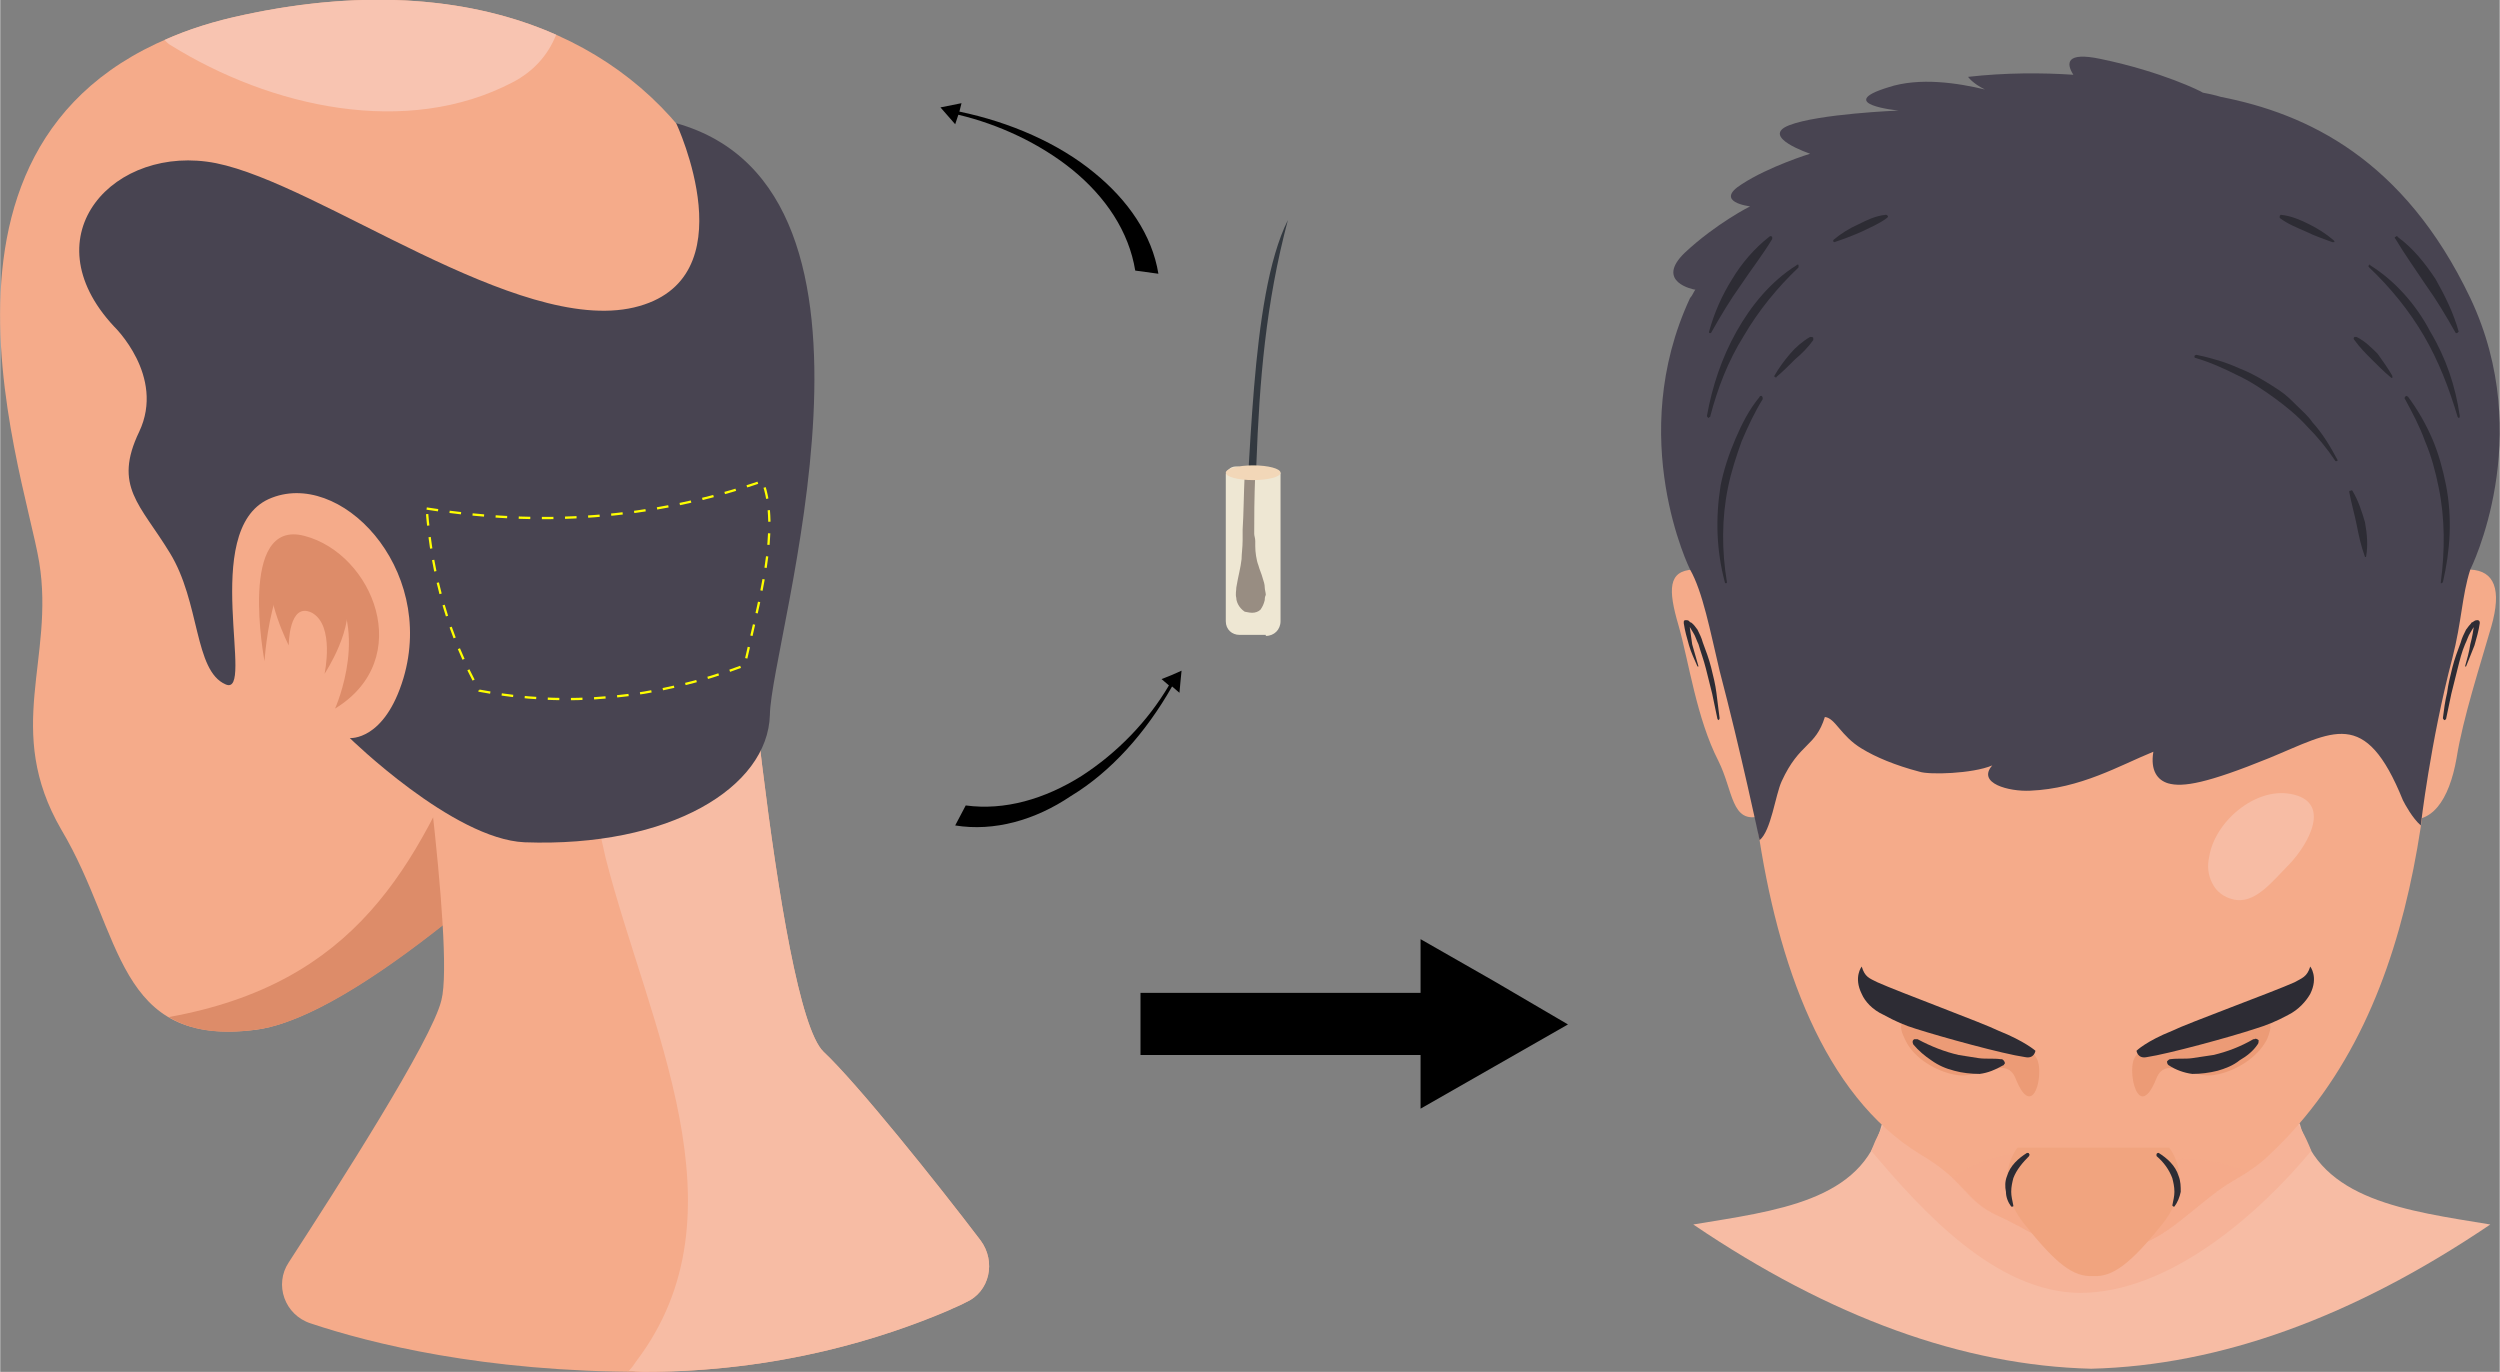
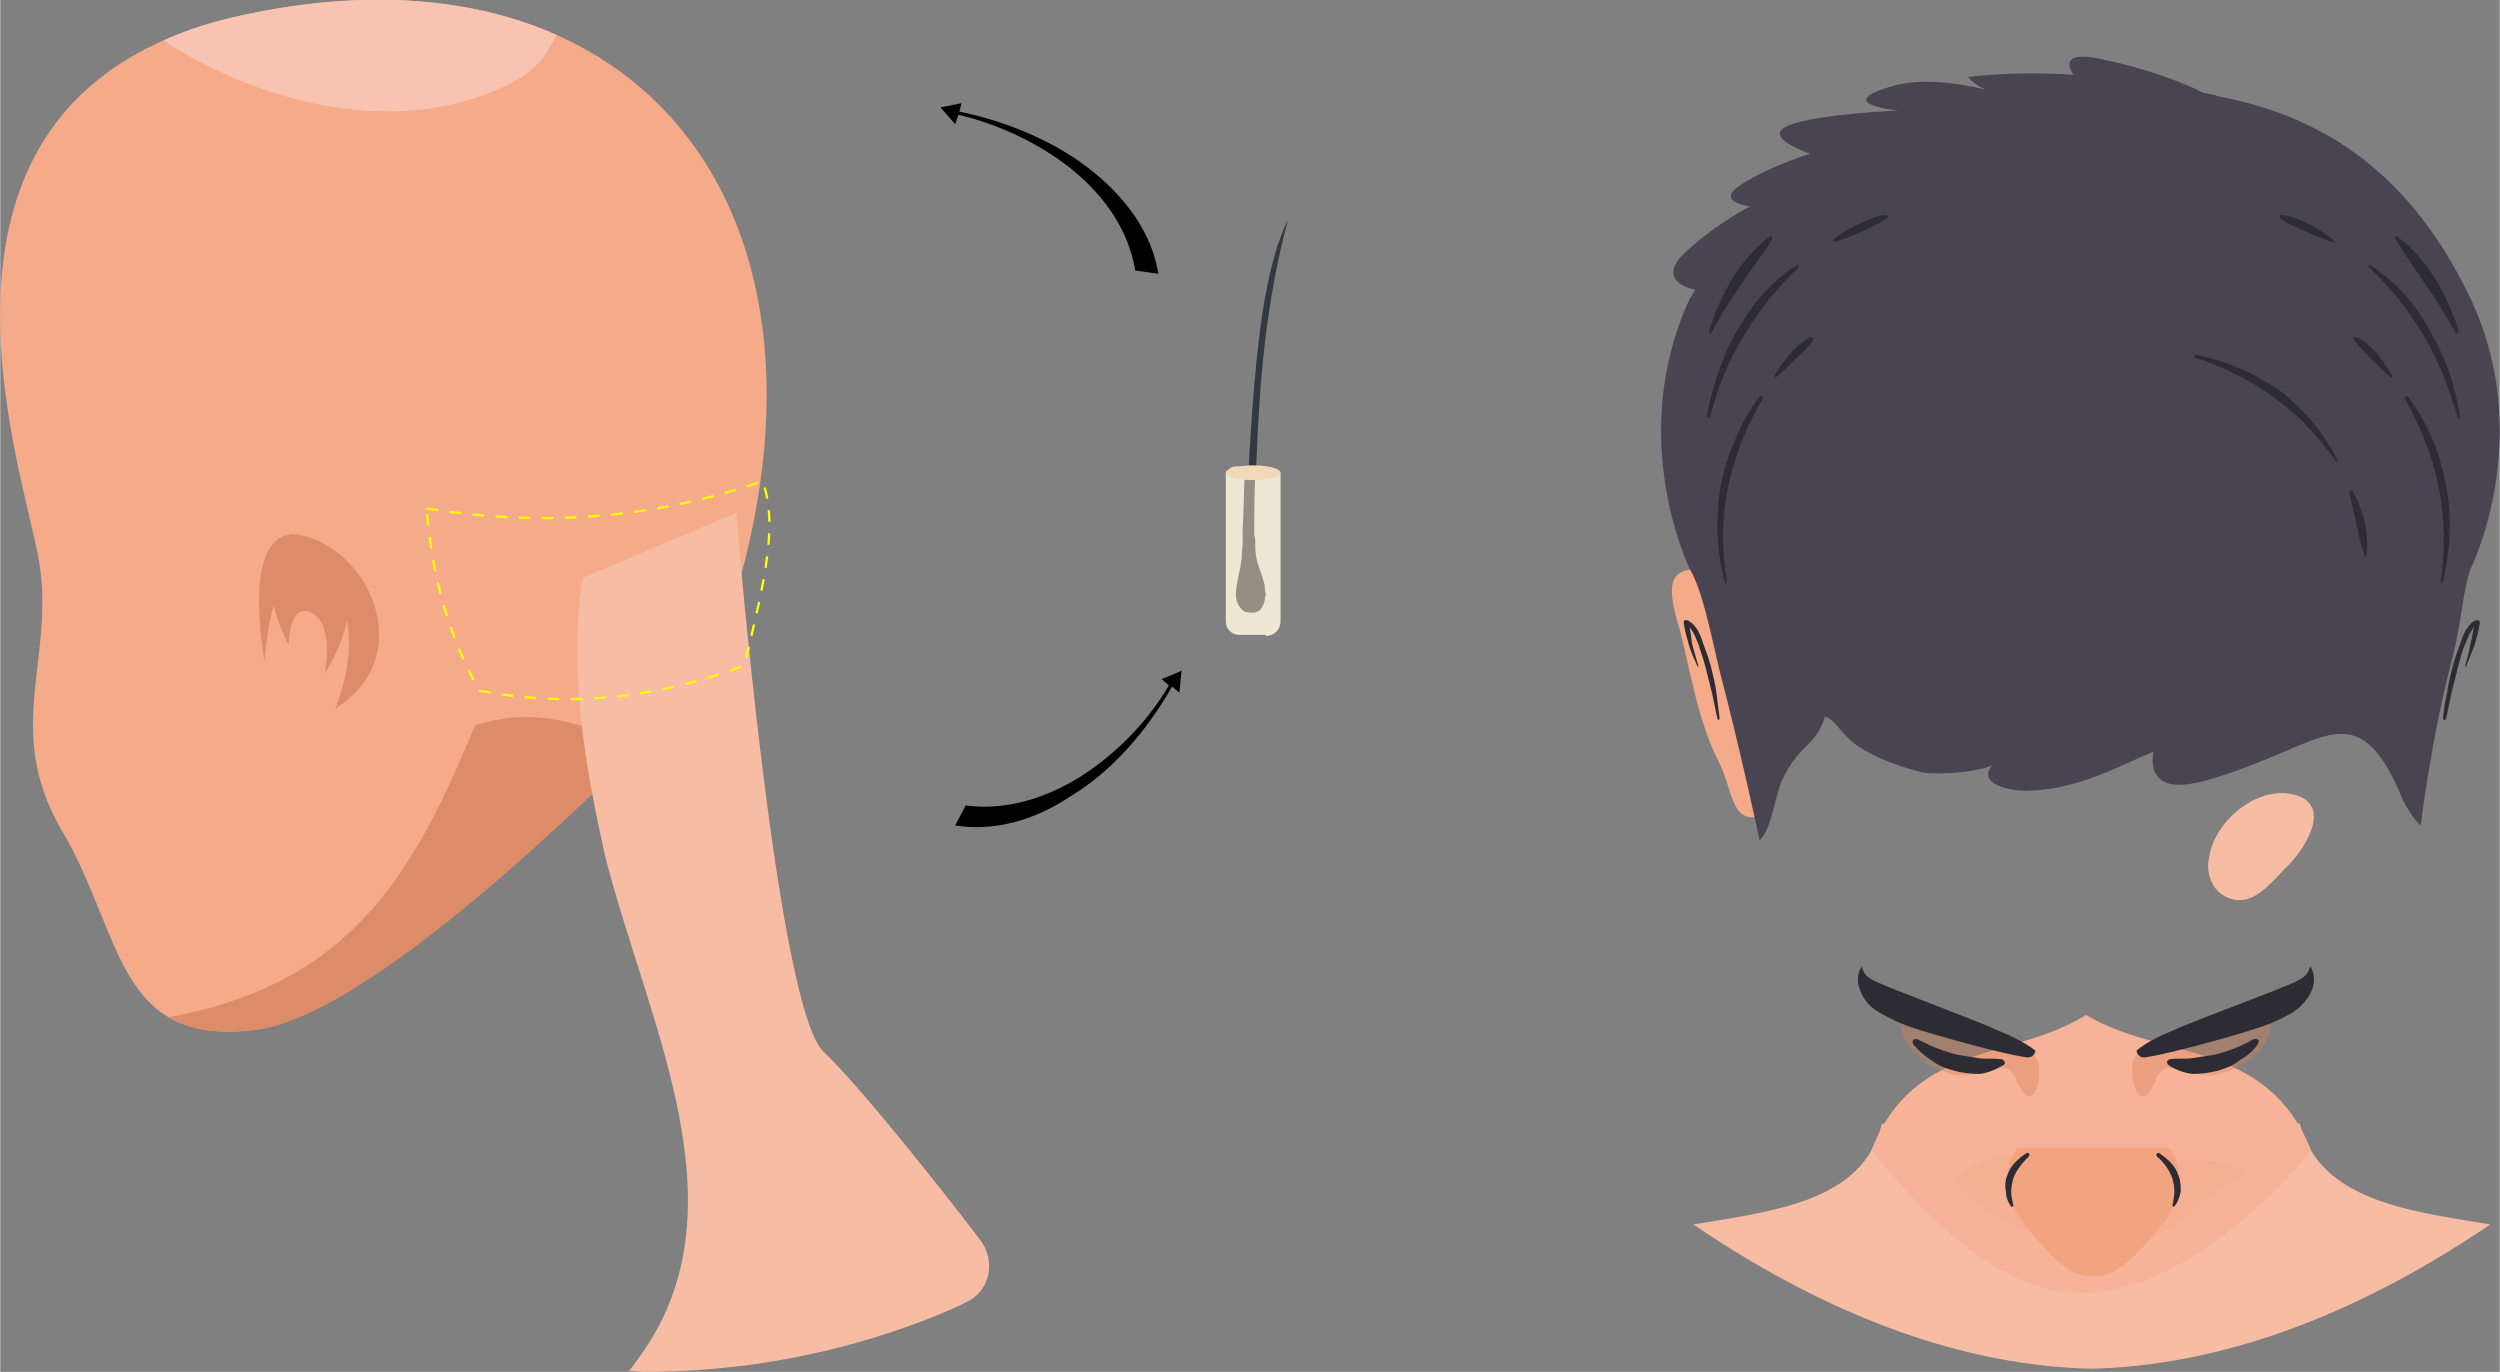
<svg xmlns="http://www.w3.org/2000/svg" xml:space="preserve" width="215.982mm" height="118.521mm" version="1.1" style="shape-rendering:geometricPrecision; text-rendering:geometricPrecision; image-rendering:optimizeQuality; fill-rule:evenodd; clip-rule:evenodd" viewBox="0 0 2374 1303">
  <rect x="0" y="0" width="2374" height="1303" fill="#808080" stroke="none" />
  <defs>
    <style type="text/css">
   
    .str0 {stroke:yellow;stroke-width:2.198;stroke-dasharray:10.99 10.99}
    .fil15 {fill:none}
    .fil5 {fill:#FAD5C8}
    .fil3 {fill:#F8C4B1}
    .fil0 {fill:#F7BCA4}
    .fil1 {fill:#F6B398}
    .fil2 {fill:#F5AB8A}
    .fil19 {fill:#F2D7B8}
    .fil17 {fill:#EEE7D3}
    .fil4 {fill:#DD8C69}
    .fil18 {fill:#988D82}
    .fil6 {fill:#484451}
    .fil16 {fill:#333940}
    .fil21 {fill:black}
    .fil9 {fill:#F7BCA4;fill-rule:nonzero}
    .fil7 {fill:#F5AB8A;fill-rule:nonzero}
    .fil12 {fill:#F1A47F;fill-rule:nonzero}
    .fil13 {fill:#484451;fill-rule:nonzero}
    .fil14 {fill:#2D2C34;fill-rule:nonzero}
    .fil8 {fill:#2D2C34;fill-rule:nonzero}
    .fil20 {fill:black;fill-rule:nonzero}
    .fil10 {fill:#F5AB8A;fill-rule:nonzero;fill-opacity:0.361}
    .fil11 {fill:#DC7F55;fill-rule:nonzero;fill-opacity:0.361}
   
  </style>
  </defs>
  <g id="Layer_x0020_1">
    <path class="fil0" d="M1986 1300c122,-3 249,-49 379,-137 -79,-13 -162,-23 -181,-96 -72,0 -139,-109 -397,1 -18,73 -101,82 -179,95 130,88 256,134 378,137z" />
    <path class="fil1" d="M1981 964c-68,43 -164,25 -204,129 49,58 118,134 198,135 86,0 171,-76 220,-135 -42,-106 -142,-86 -214,-129z" />
    <path class="fil2" d="M670 646c0,0 -293,314 -427,332 -134,17 -126,-91 -185,-190 -55,-95 -6,-162 -21,-254 -15,-91 -146,-447 195,-520 393,-84 606,215 438,632z" />
    <path class="fil3" d="M487 78c19,-10 33,-25 41,-45 -79,-35 -180,-44 -296,-19 -29,6 -54,14 -76,24 2,2 4,4 6,5 95,59 224,88 325,35z" />
    <path class="fil4" d="M451 689c-56,134 -113,245 -291,277 20,12 46,17 83,12 95,-12 268,-172 362,-266 -48,-26 -100,-41 -154,-23z" />
-     <path class="fil2" d="M699 487c0,0 38,469 83,512 32,30 108,125 149,179 15,20 9,49 -14,59 -56,26 -163,66 -306,66 -152,0 -259,-27 -316,-46 -25,-8 -35,-37 -21,-58 46,-71 136,-211 145,-249 13,-50 -28,-333 -28,-333l308 -130z" />
    <path class="fil5" d="M611 1303c0,0 0,0 0,0z" />
    <path class="fil0" d="M611 1303l0 0c-5,0 -9,-1 -14,-1 3,-3 5,-6 7,-9 107,-141 12,-318 -29,-478 -20,-88 -35,-177 -22,-266l146 -62c0,0 38,469 83,512 32,30 108,125 149,179 15,20 9,49 -14,59l0 0c-5,3 -11,5 -17,8 -59,25 -159,58 -289,58z" />
-     <path class="fil6" d="M108 310c0,0 49,47 24,100 -25,52 1,69 29,115 29,47 23,112 53,125 29,13 -25,-146 41,-176 67,-30 159,65 128,170 -18,60 -51,57 -51,57 0,0 98,96 166,99 138,5 231,-52 233,-121 1,-72 139,-498 -89,-562 0,0 70,149 -40,175 -111,26 -298,-117 -397,-137 -96,-19 -178,68 -97,155z" />
    <path class="fil4" d="M251 628c0,0 -26,-136 38,-119 65,17 106,117 29,164 0,0 36,-80 -11,-126 -48,-46 -56,81 -56,81z" />
    <path class="fil4" d="M274 613c0,0 0,-42 22,-31 22,12 12,58 12,58 0,0 30,-45 20,-75 -9,-30 -64,-52 -71,-24 -6,27 17,72 17,72z" />
    <g id="_619291080">
-       <path class="fil7" d="M2295 556c0,0 27,-16 51,-15 23,1 30,19 20,54 -10,35 -27,87 -33,125 -7,40 -24,65 -52,57 -28,-8 14,-221 14,-221z" />
+       <path class="fil7" d="M2295 556z" />
      <g>
        <g>
          <path class="fil8" d="M2320 682c1,-8 2,-16 4,-24 1,-8 3,-16 5,-24 2,-8 5,-16 8,-24 1,-4 3,-8 5,-12 1,-1 2,-3 4,-5 1,-1 1,-2 2,-2 2,-1 2,-2 5,-2 1,0 2,1 2,2l0 0 0 1c-1,7 -3,14 -5,21 -3,7 -5,13 -8,20 0,0 -1,0 -1,0 0,0 0,0 0,0 2,-7 4,-14 5,-21 2,-7 3,-14 4,-21l2 3c1,0 0,0 -1,0 0,1 -1,1 -2,2 -1,2 -2,3 -3,5 -2,3 -3,7 -5,11 -3,7 -5,15 -7,23 -2,8 -4,16 -6,24l-5 24c0,0 -1,1 -2,1 0,-1 -1,-1 -1,-2z" />
        </g>
      </g>
    </g>
    <g id="_619291824">
      <path class="fil7" d="M1659 556c0,0 -27,-16 -51,-15 -24,1 -24,19 -14,53 10,35 17,88 38,129 14,28 12,60 40,52 29,-7 -13,-219 -13,-219z" />
      <g>
        <g>
          <path class="fil8" d="M1631 683l-5 -24c-2,-8 -4,-16 -6,-24 -2,-8 -5,-16 -7,-23 -2,-4 -3,-8 -5,-11 -1,-2 -2,-3 -3,-5 -1,-1 -2,-1 -2,-2 -1,0 -2,0 -1,0l2 -3c1,7 2,14 3,21 2,7 4,14 6,21 0,0 0,0 0,0 -1,0 -1,0 -1,0 -3,-7 -6,-13 -8,-20 -2,-7 -4,-14 -5,-21l0 -1c0,-1 0,-2 2,-2l0 0c3,0 3,1 4,2 1,0 2,1 3,2 2,2 3,4 4,5 2,4 4,8 5,12 3,8 6,16 8,24 2,8 4,16 5,24 1,8 2,16 3,24 0,1 0,1 -1,2 0,0 -1,-1 -1,-1z" />
        </g>
      </g>
    </g>
-     <path class="fil7" d="M2025 97c-41,-5 -84,-2 -123,9 -18,5 -36,11 -53,20 -32,16 -62,38 -86,65 -51,55 -81,125 -96,197 -8,42 -12,85 -12,128 1,80 1,177 14,269 19,131 63,255 154,311 46,27 42,44 75,59 21,9 58,34 82,36 24,1 37,-3 60,-12 27,-12 54,-42 80,-57 12,-7 25,-15 35,-25 154,-144 158,-387 160,-581 1,-75 -11,-152 -40,-221 -22,-54 -55,-103 -101,-138 -42,-33 -95,-53 -149,-60z" />
    <path class="fil9" d="M2174 821c-16,16 -33,39 -54,33 -8,-2 -15,-7 -19,-15 -4,-8 -5,-16 -3,-25 5,-33 43,-66 77,-60 40,7 18,47 -1,67z" />
    <path class="fil10" d="M1993 1123c3,5 4,10 3,16 0,7 -10,7 -9,0 0,-4 -1,-8 -2,-11 -4,1 -7,-4 -5,-7 -11,-13 -32,-21 -46,-24 -24,-5 -59,5 -80,22 16,15 21,26 44,36 21,9 58,34 82,36 24,1 37,-3 60,-12 27,-12 54,-42 80,-57 5,-3 10,-6 15,-9 -46,-18 -96,-18 -142,10z" />
    <path class="fil11" d="M1821 969c-18,-3 -18,6 -12,18 8,18 30,31 49,34 22,4 47,-19 56,3 17,43 28,-6 20,-19 -3,-6 -10,-11 -16,-13 -13,-5 -27,-8 -41,-11 -19,-4 -38,-8 -56,-12z" />
    <path class="fil12" d="M2060 1090l-70 0 -4 0 -70 0c0,0 -26,31 6,72 31,39 47,51 66,50 18,1 35,-11 66,-50 32,-41 6,-72 6,-72z" />
    <path class="fil8" d="M1933 998c0,0 -10,-9 -35,-19 -14,-7 -95,-37 -115,-46 -8,-4 -12,-5 -15,-15 0,0 -8,10 0,26 3,7 10,15 21,20 11,6 20,10 30,13 25,8 83,24 104,27 9,2 10,-6 10,-6z" />
    <g id="_619294392">
      <path class="fil8" d="M1821 987c13,7 26,12 39,15 6,1 13,2 19,3 7,1 14,0 21,1l1 0c1,0 3,2 3,4 -1,1 -1,2 -2,2 -7,4 -14,7 -22,8 -8,0 -17,-1 -24,-3 -8,-2 -15,-5 -22,-10 -6,-4 -12,-9 -17,-15 -1,-2 -1,-4 1,-5 1,0 2,0 3,0l0 0z" />
    </g>
    <path class="fil11" d="M2141 969c18,-3 17,6 12,18 -9,18 -31,31 -50,34 -21,4 -46,-19 -55,3 -17,43 -28,-6 -21,-19 3,-6 10,-11 16,-13 14,-5 28,-8 42,-11 18,-4 37,-8 56,-12z" />
    <path class="fil8" d="M2029 998c0,0 9,-9 34,-19 14,-7 96,-37 116,-46 7,-4 12,-5 15,-15 0,0 8,10 0,26 -4,7 -11,15 -21,20 -11,6 -21,10 -31,13 -24,8 -83,24 -103,27 -9,2 -10,-6 -10,-6z" />
    <g id="_619294896">
      <path class="fil8" d="M2144 992c-4,6 -10,11 -17,15 -6,5 -14,8 -21,10 -8,2 -16,3 -24,3 -8,-1 -16,-4 -22,-8 -2,-1 -2,-3 -2,-4 1,-1 2,-2 3,-2l0 0c8,-1 14,0 21,-1 7,-1 13,-2 20,-3 13,-3 26,-8 38,-15l1 0c1,-1 3,0 4,1 0,1 0,3 -1,4z" />
    </g>
    <path class="fil13" d="M2346 283c-63,-132 -155,-175 -237,-191 0,0 -6,-2 -17,-4 -1,-1 -39,-20 -97,-32 -33,-7 -33,4 -26,15 -30,-2 -65,-2 -100,2 0,0 4,6 16,12 -25,-6 -62,-12 -92,-2 -52,16 10,22 10,22 0,0 -76,3 -104,14 -28,11 20,27 20,27 0,0 -39,12 -65,29 -27,17 8,21 8,21 0,0 0,0 0,0 0,0 -32,16 -62,44 -29,28 9,35 9,35l1 0c-2,3 -3,6 -5,8 -62,133 0,258 0,258 12,21 19,58 28,96 20,76 38,161 38,161 11,-9 15,-43 21,-56 17,-37 32,-32 41,-61 10,1 15,18 35,30 13,8 32,16 55,22 9,3 50,2 69,-6 -15,17 16,25 36,24 48,-2 85,-24 117,-37 -3,18 4,27 14,30 14,4 37,0 96,-24 61,-25 91,-49 127,40 2,4 9,17 17,24 0,0 9,-79 30,-159 9,-35 9,-59 17,-84 0,0 63,-125 0,-258z" />
    <g id="_619295760">
      <path class="fil8" d="M2234 466c6,10 9,20 12,30 2,11 3,22 1,33 0,0 0,0 -1,0 0,0 0,0 0,0 -4,-11 -6,-21 -8,-31 -2,-10 -5,-20 -7,-31 0,-1 1,-1 2,-1 0,-1 1,0 1,0z" />
    </g>
    <g id="_619295928">
      <path class="fil14" d="M2086 337c14,3 28,7 41,13 13,5 26,13 38,21 6,4 11,9 16,14 5,5 11,10 15,16 10,11 17,23 24,36 0,0 0,1 -1,1 0,0 0,0 -1,0l0 0c-8,-12 -17,-23 -27,-33 -9,-10 -20,-19 -31,-27 -11,-8 -23,-16 -36,-22 -12,-6 -25,-12 -39,-16l0 0c-1,0 -1,-1 -1,-2 0,0 1,-1 2,-1z" />
    </g>
    <g id="_619296816">
      <path class="fil8" d="M2050 1095c8,5 16,12 19,22 2,5 2,10 2,15 -1,5 -3,10 -6,14 0,0 -1,0 -1,0 0,0 -1,-1 -1,-1l0 0c1,-5 2,-9 2,-13 0,-5 -1,-9 -2,-13 -3,-8 -8,-15 -15,-21 0,-1 0,-2 0,-2 1,-1 1,-1 2,-1z" />
    </g>
    <g id="_619296960">
      <path class="fil8" d="M1927 1098c-6,6 -12,13 -15,21 -1,4 -2,8 -2,13 0,4 1,8 2,13l0 0c0,1 0,1 -1,1 0,0 -1,0 -1,0 -3,-4 -5,-9 -5,-14 -1,-5 -1,-10 1,-15 3,-10 11,-17 19,-22 1,0 2,0 2,1 1,1 0,1 0,2z" />
    </g>
    <g id="_619296576">
      <g>
        <path class="fil8" d="M2287 377c9,12 17,26 23,40 6,14 10,29 13,44 6,31 4,62 -3,92 -1,1 -1,1 -2,1 0,0 0,-1 0,-1 4,-30 4,-61 -2,-90 -3,-15 -7,-30 -13,-44 -5,-14 -12,-27 -19,-40 -1,-1 0,-2 1,-3 0,0 1,0 2,1z" />
      </g>
      <g>
        <path class="fil8" d="M2238 320c8,4 14,10 20,16 5,7 10,14 14,21 0,1 0,1 0,2 -1,0 -1,0 -2,-1 -6,-5 -12,-11 -18,-17 -5,-5 -11,-11 -16,-18l0 0c-1,-1 -1,-2 0,-3 1,0 1,0 2,0z" />
      </g>
      <g>
        <path class="fil8" d="M2251 252c24,15 44,38 57,63 15,25 24,52 28,80 0,1 0,2 -1,2 0,0 -1,-1 -1,-1 -8,-27 -18,-53 -32,-77 -14,-24 -32,-46 -52,-65 -1,-1 -1,-2 0,-2 0,-1 1,-1 1,0z" />
      </g>
      <g>
        <path class="fil8" d="M2166 204c10,1 19,5 27,9 8,4 16,9 23,15 1,1 1,1 1,2 -1,0 -1,0 -2,0 -8,-3 -17,-6 -25,-10 -9,-4 -17,-7 -25,-13 0,0 0,-1 0,-2 0,0 1,-1 1,-1z" />
      </g>
      <g>
        <path class="fil8" d="M2277 225c15,11 26,25 36,40 9,16 17,32 22,50 0,0 -1,1 -1,1 -1,1 -2,0 -2,0 -9,-16 -18,-31 -28,-45 -10,-15 -20,-29 -29,-44 -1,-1 -1,-2 0,-2 1,-1 2,-1 2,0z" />
      </g>
    </g>
    <g id="_619288032">
      <g>
        <path class="fil8" d="M1674 379c-8,13 -14,26 -20,40 -5,14 -10,29 -13,44 -6,29 -6,60 -1,90 0,0 0,1 -1,1 0,0 -1,0 -1,-1 -8,-30 -9,-61 -4,-92 3,-15 8,-30 14,-44 6,-14 13,-28 23,-40 0,-1 1,-1 2,-1 1,1 1,2 1,3z" />
      </g>
      <g>
        <path class="fil8" d="M1722 323c-5,7 -11,13 -17,18 -6,6 -12,12 -18,17 0,1 -1,1 -1,0 -1,0 -1,0 -1,-1 4,-7 9,-14 15,-21 5,-6 12,-12 19,-16 1,0 3,0 3,1 0,1 0,2 0,2l0 0z" />
      </g>
      <g>
        <path class="fil8" d="M1708 254c-20,19 -38,41 -52,65 -15,24 -25,50 -32,77 -1,0 -1,1 -2,1 0,-1 -1,-1 -1,-2 5,-28 14,-55 28,-80 14,-25 33,-48 57,-63 1,-1 2,-1 2,0 0,1 0,1 0,2z" />
      </g>
      <g>
        <path class="fil8" d="M1792 207c-8,6 -16,9 -24,13 -9,4 -17,7 -26,10 0,0 -1,0 -1,-1 0,0 0,0 0,-1 7,-6 15,-11 24,-15 8,-4 16,-8 26,-9 1,0 2,1 2,2 0,0 -1,1 -1,1z" />
      </g>
      <g>
        <path class="fil8" d="M1683 227c-9,15 -20,29 -30,44 -10,14 -19,29 -28,45 0,0 -1,1 -2,0 0,0 0,-1 0,-1 5,-18 12,-34 22,-50 9,-15 21,-29 35,-40 1,-1 2,-1 3,0 0,1 0,2 0,2z" />
      </g>
    </g>
    <path class="fil15 str0" d="M405 483c106,17 212,11 319,-26 17,45 -3,112 -17,175 -85,32 -169,40 -252,24 -28,-50 -45,-107 -50,-173z" />
    <g id="_681415768">
      <path class="fil16" d="M1223 209c-37,74 -34,242 -44,322 -1,9 -3,15 -5,27 0,3 -1,6 0,10 0,3 2,9 8,13 3,2 11,3 15,-2 2,-3 3,-5 4,-9 0,-1 0,-3 1,-5 0,-2 -1,-5 -1,-7 0,-3 -1,-6 -2,-9 -1,-4 -3,-8 -4,-12 -2,-5 -3,-13 -3,-18 -1,-22 -1,-39 1,-77 3,-81 9,-154 30,-233z" />
      <path class="fil17" d="M1202 603l-25 0c-7,0 -13,-5 -13,-13 0,-46 0,-93 0,-140 8,-17 27,3 28,-1l24 0 0 141c0,8 -6,14 -14,14zm-38 -155c41,0 10,0 0,0z" />
      <path class="fil18" d="M1189 582c-3,0 -6,-1 -7,-1 -6,-4 -8,-10 -8,-13 -1,-4 0,-7 0,-10 2,-12 4,-18 5,-27 0,-5 1,-11 1,-18 0,-3 0,-6 0,-10 1,-15 1,-33 2,-54l10 0c-1,26 -1,42 -1,58 0,2 1,4 1,7 0,1 0,3 0,5 0,5 1,13 3,18 1,4 3,8 4,12 1,3 2,6 2,9 0,2 1,5 1,7 -1,2 -1,4 -1,5 -1,4 -2,6 -4,9 -2,2 -5,3 -8,3z" />
      <path class="fil19" d="M1216 449c0,4 -12,7 -26,7 -14,0 -26,-3 -26,-7 0,-4 12,-7 26,-7 14,0 26,3 26,7z" />
    </g>
    <path class="fil20" d="M917 765c37,5 75,-6 110,-28 34,-22 63,-52 83,-86l-7 -6 10 -4 9 -4 -1 10 -1 11 -7 -6c-25,44 -58,81 -96,104 -34,23 -73,34 -110,28l10 -19z" />
    <path class="fil20" d="M1078 257c-6,-37 -28,-70 -60,-96 -31,-25 -70,-43 -108,-52l-3 9 -7 -8 -7 -8 10 -2 10 -2 -2 8c48,10 94,30 128,58 32,26 55,59 61,96l-22 -3z" />
-     <polygon class="fil21" points="1083,943 1349,943 1349,892 1419,932 1489,973 1419,1013 1349,1053 1349,1002 1083,1002 " />
  </g>
</svg>